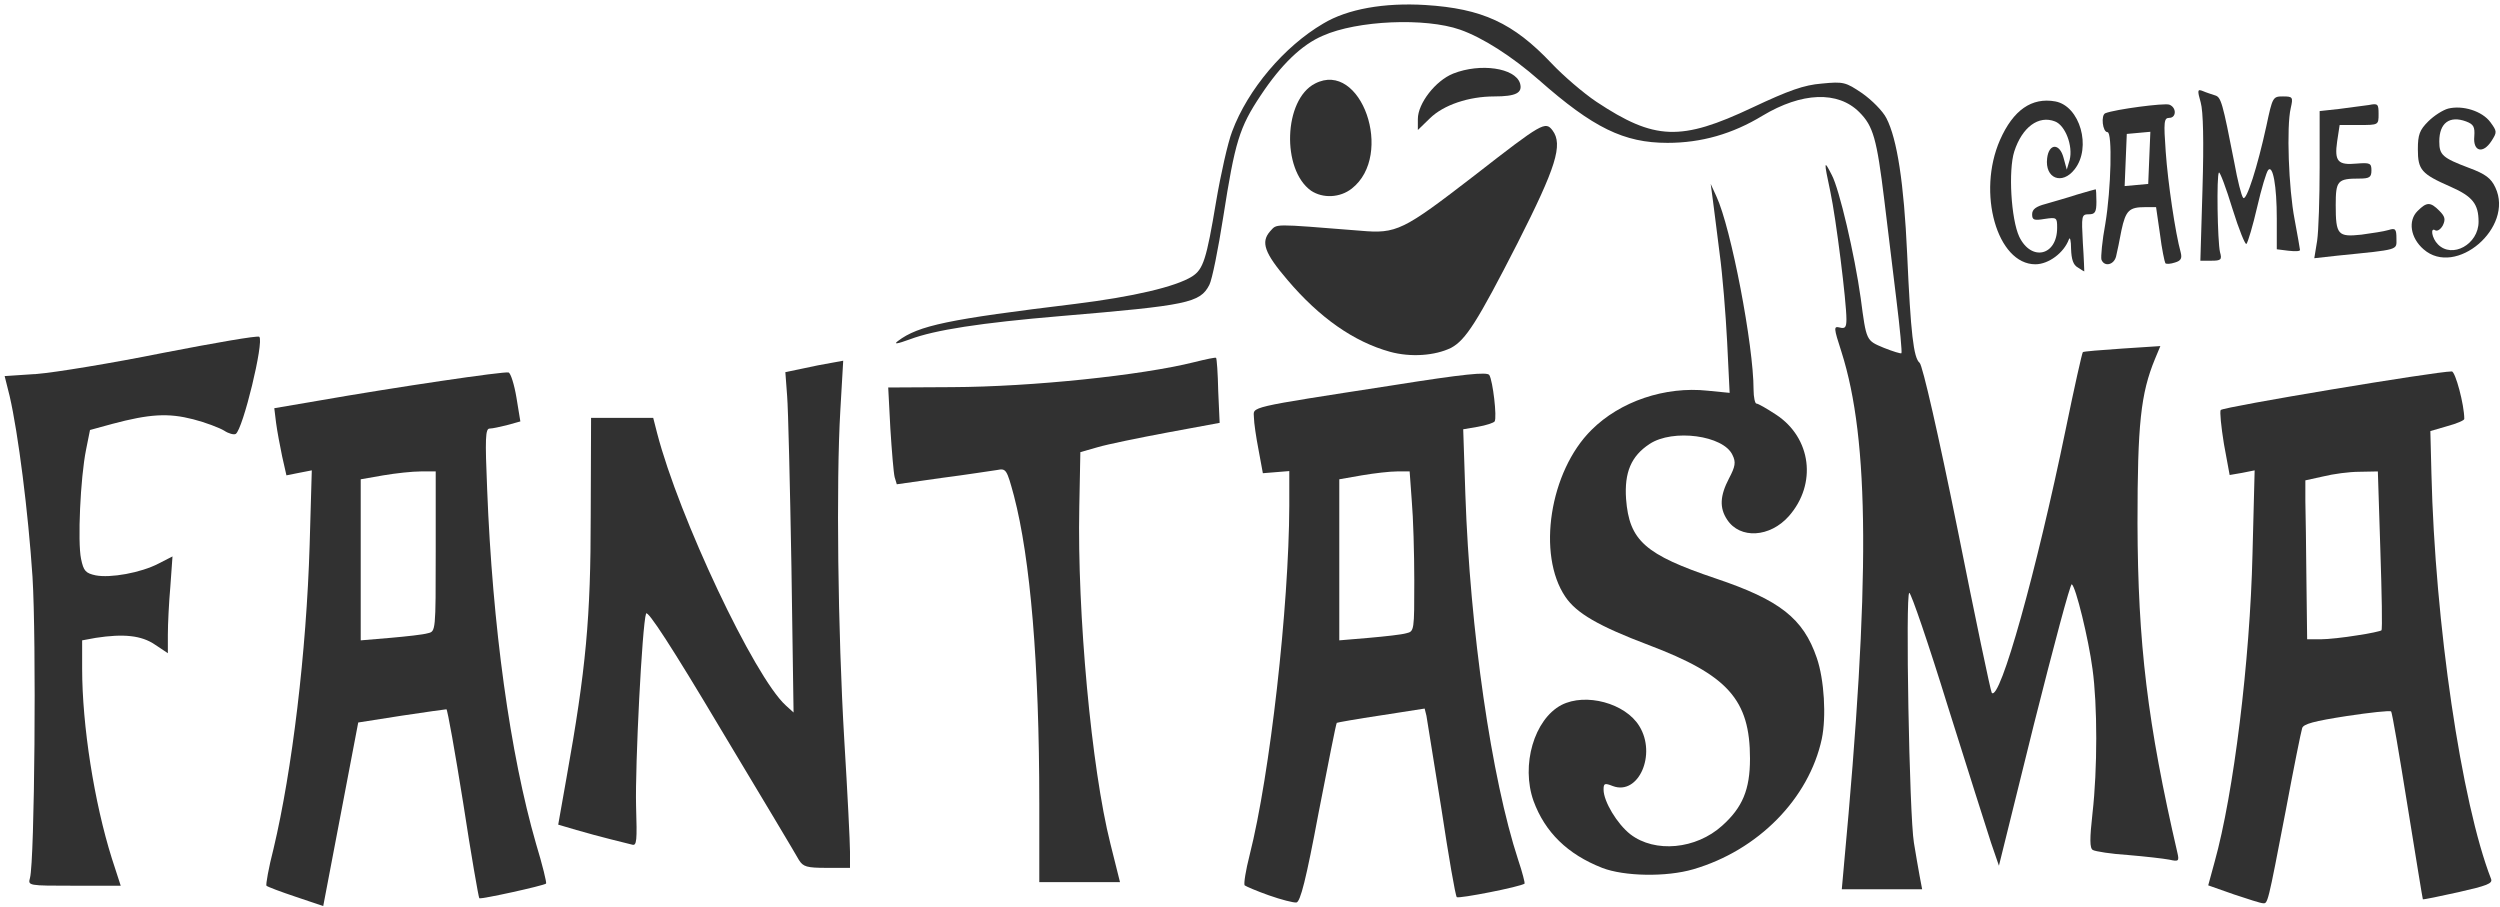
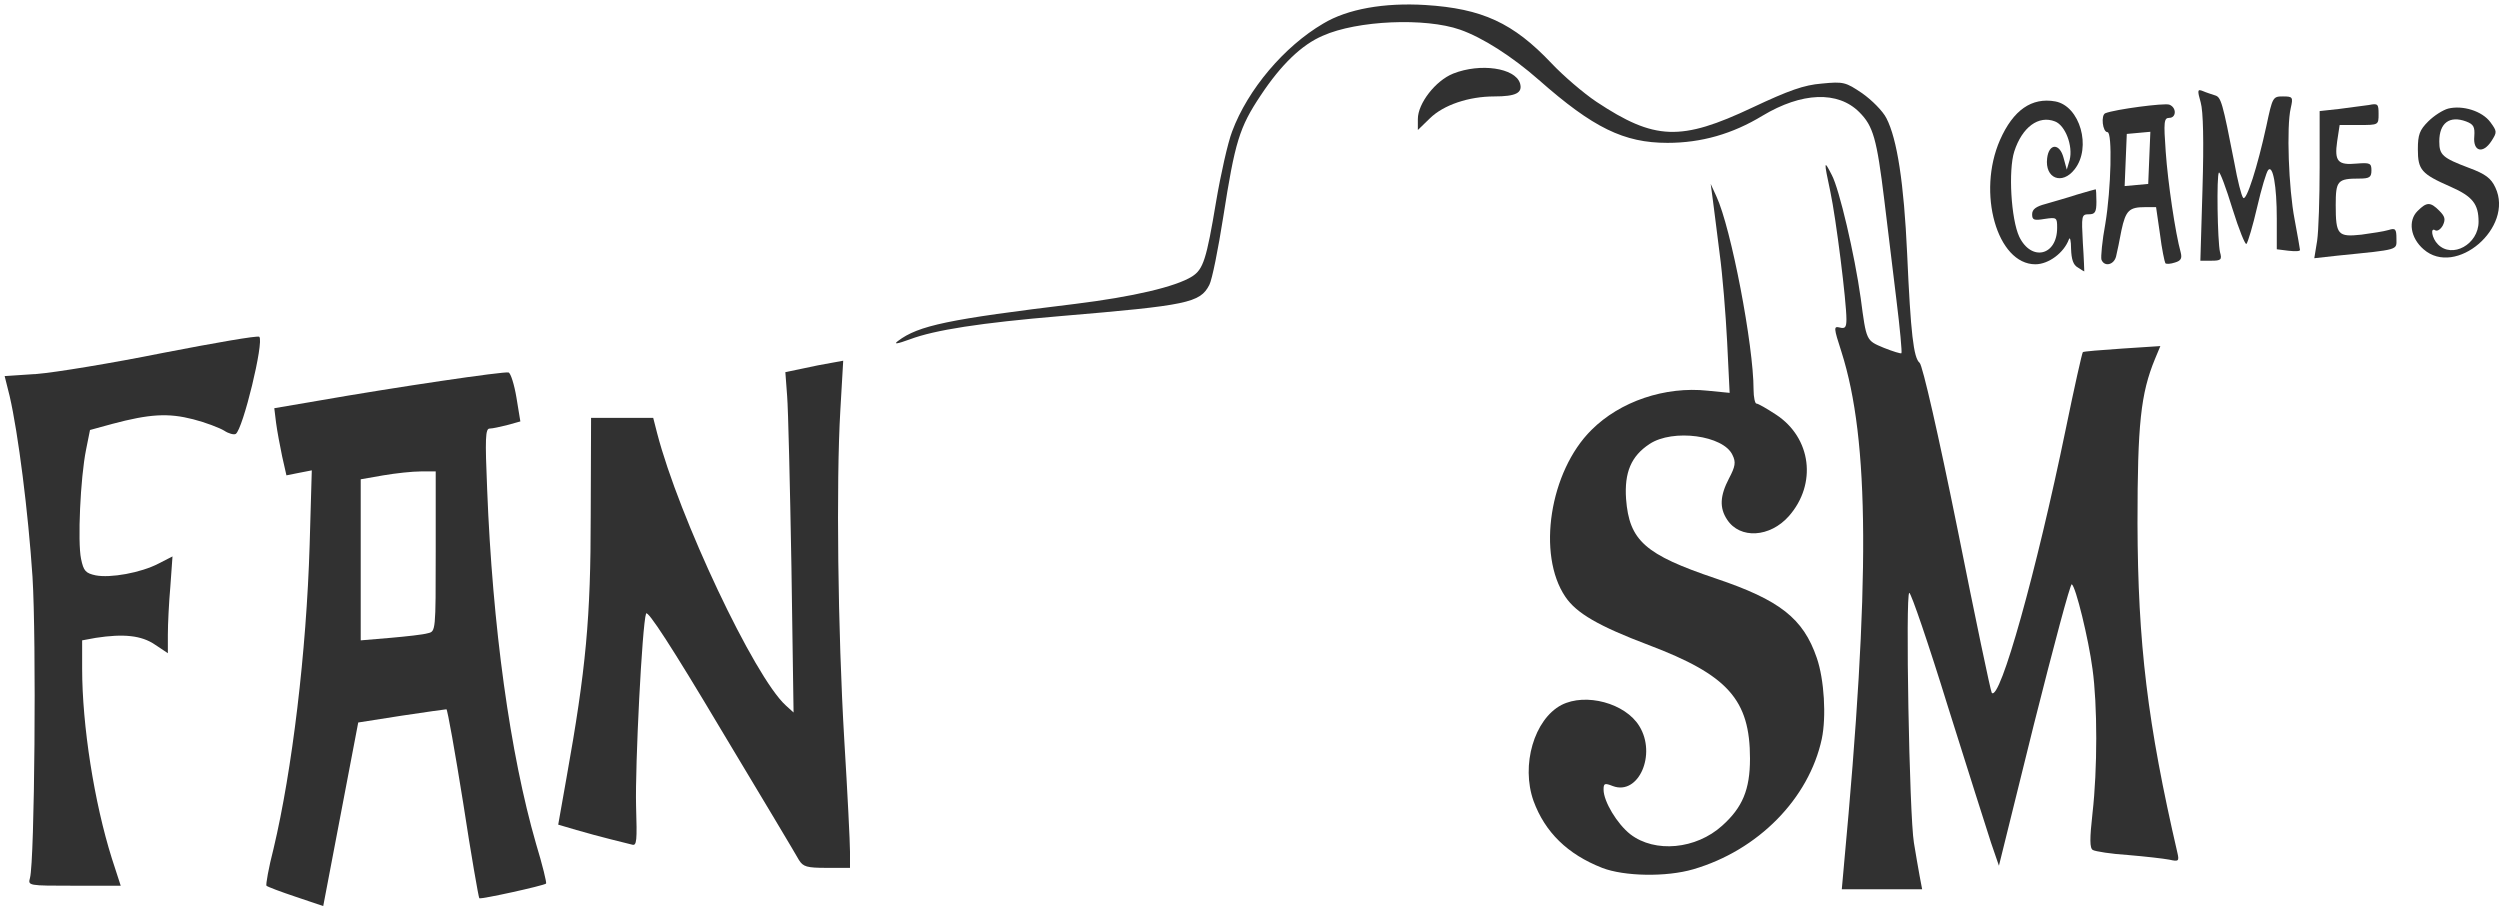
<svg xmlns="http://www.w3.org/2000/svg" class="img-fluid" id="outputsvg" style="transform: none; transform-origin: 50% 50%; cursor: move; max-height: none;" width="700" height="254" viewBox="0 0 7000 2540">
  <g id="l1sHzADQ1GtyM9vtPytr8Y3" fill="rgb(0,0,0)" style="transform: none;">
    <g />
  </g>
  <g id="l70ILm9AzA6U14LPeiIC6Zj" fill="rgb(8,8,8)" style="transform: none;">
    <g />
  </g>
  <g id="l5d6G7sJubV8RngfALKDo34" fill="rgb(16,16,16)" style="transform: none;">
    <g />
  </g>
  <g id="l1B7qWjoT3XgdX0S0LXoJcP" fill="rgb(25,25,25)" style="transform: none;">
    <g />
  </g>
  <g id="l6ohekzIsP0sl8RjUY1VYQf" fill="rgb(33,33,33)" style="transform: none;">
    <g />
  </g>
  <g id="l2d6GrTVo3f9JAbLgF0BHEq" fill="rgb(41,41,41)" style="transform: none;">
    <g />
  </g>
  <g id="l4KPNnmi6UzHLCILy0EoMyc" fill="rgb(49,49,49)" style="transform: none;">
    <g>
      <path id="pYvR4W4fz" d="M828 2511 c-42 -14 -79 -28 -82 -31 -2 -3 6 -50 20 -104 52 -219 92 -550 101 -850 l6 -209 -36 7 -35 7 -12 -53 c-6 -29 -14 -71 -17 -94 l-5 -41 123 -21 c217 -38 522 -83 533 -79 6 2 16 34 22 70 l11 67 -36 10 c-20 5 -42 10 -50 10 -12 0 -13 27 -7 170 15 384 64 740 137 993 18 59 30 109 28 111 -7 6 -184 45 -187 41 -2 -2 -23 -122 -45 -266 -23 -144 -44 -262 -47 -263 -3 0 -59 8 -126 18 l-121 19 -49 257 -49 257 -77 -26z m370 -738 c22 -5 22 -5 22 -229 l0 -224 -42 0 c-23 0 -70 5 -105 11 l-63 11 0 225 0 226 83 -7 c45 -4 92 -9 105 -13z" />
-       <path id="pSxY9K3nm" d="M3553 2507 c-34 -12 -64 -25 -68 -28 -3 -4 3 -42 14 -85 57 -225 110 -695 111 -977 l0 -98 -37 3 -37 3 -12 -65 c-7 -36 -13 -77 -13 -91 -1 -31 -26 -26 388 -90 201 -32 265 -38 271 -29 10 16 22 119 15 130 -3 4 -24 11 -47 15 l-41 7 6 182 c13 381 73 795 148 1024 12 35 19 65 18 66 -11 9 -185 43 -190 38 -4 -4 -23 -115 -43 -247 -21 -132 -40 -249 -42 -261 l-5 -20 -122 19 c-67 10 -123 20 -124 21 -2 1 -24 114 -51 252 -35 187 -51 249 -62 251 -8 1 -43 -8 -77 -20z m385 -734 c22 -5 22 -8 22 -147 0 -77 -3 -178 -7 -223 l-6 -83 -35 0 c-20 0 -64 5 -99 11 l-63 11 0 225 0 226 83 -7 c45 -4 92 -9 105 -13z" />
-       <path id="p12DCXF6FL" d="M6254 2504 l-71 -25 18 -66 c53 -190 99 -562 106 -862 l6 -234 -35 7 -35 6 -16 -87 c-8 -49 -12 -91 -9 -95 9 -9 602 -108 647 -108 10 0 35 93 35 133 0 4 -21 13 -47 20 l-48 14 3 119 c10 419 84 922 167 1135 5 13 -12 19 -91 37 -54 12 -98 21 -100 20 -1 -2 -20 -120 -43 -262 -23 -143 -43 -262 -46 -264 -3 -3 -59 3 -125 13 -90 14 -121 22 -124 34 -3 9 -24 113 -46 231 -51 265 -50 260 -64 259 -6 0 -43 -12 -82 -25z m346 -725 c35 -5 66 -12 68 -14 3 -2 1 -103 -3 -225 l-7 -220 -52 1 c-28 0 -73 6 -101 13 l-50 11 0 58 c1 31 2 131 3 222 l2 165 38 0 c20 0 66 -5 102 -11z" />
      <path id="pXu6Ce5Qf" d="M5163 2423 c74 -793 72 -1190 -7 -1438 -22 -68 -22 -72 -5 -68 15 4 19 0 19 -23 0 -50 -29 -282 -45 -357 -19 -89 -18 -90 4 -47 21 39 64 223 81 345 16 121 15 118 65 139 25 10 48 17 49 15 2 -2 -4 -69 -14 -149 -10 -80 -25 -206 -34 -280 -21 -172 -31 -207 -70 -246 -60 -60 -161 -56 -271 10 -84 51 -171 76 -266 76 -122 0 -208 -42 -360 -176 -75 -66 -158 -119 -221 -141 -97 -34 -288 -26 -384 17 -59 25 -117 81 -174 167 -60 90 -72 130 -105 341 -14 89 -31 175 -39 190 -26 50 -60 57 -416 87 -225 19 -353 39 -422 65 -36 13 -47 15 -34 5 58 -44 142 -61 496 -104 162 -20 282 -48 328 -77 31 -20 40 -47 67 -209 13 -77 33 -166 45 -197 44 -118 146 -238 255 -302 68 -41 171 -59 286 -52 159 10 246 50 353 163 33 35 90 84 126 108 163 108 236 111 437 16 102 -48 144 -63 194 -67 61 -6 67 -4 113 27 27 19 58 50 68 70 30 58 49 182 58 379 10 225 18 292 35 306 8 6 53 203 106 465 50 250 93 456 96 459 23 25 125 -340 207 -738 24 -117 46 -215 48 -216 1 -2 51 -6 110 -10 l107 -7 -15 36 c-40 97 -49 182 -49 460 1 337 28 561 112 924 5 22 3 24 -23 18 -16 -3 -68 -9 -116 -13 -47 -3 -91 -10 -98 -14 -9 -5 -9 -31 -1 -103 14 -123 14 -303 0 -404 -11 -84 -47 -231 -58 -237 -4 -3 -51 174 -106 392 l-98 396 -22 -64 c-12 -36 -66 -208 -121 -382 -54 -175 -103 -318 -108 -318 -11 0 0 624 13 700 5 30 12 72 16 93 l7 37 -112 0 -113 0 6 -67z" />
      <path id="pIu48iLmb" d="M84 2458 c13 -50 18 -666 7 -843 -12 -181 -40 -402 -64 -506 l-14 -56 91 -6 c50 -4 209 -30 353 -59 144 -28 265 -49 269 -45 14 13 -46 260 -66 272 -5 3 -20 -1 -32 -9 -13 -8 -52 -23 -87 -32 -70 -18 -122 -15 -227 13 l-62 17 -11 55 c-16 79 -24 259 -14 306 7 34 13 40 41 46 41 8 126 -7 176 -33 l39 -20 -6 84 c-4 45 -7 106 -7 135 l0 52 -36 -24 c-38 -26 -88 -31 -166 -19 l-38 7 0 79 c0 160 34 375 83 531 l25 77 -130 0 c-130 0 -130 0 -124 -22z" />
-       <path id="pZaqzH0gJ" d="M2910 2248 c0 -391 -25 -684 -71 -860 -20 -74 -22 -77 -47 -72 -15 2 -84 13 -154 22 l-127 18 -6 -20 c-3 -12 -8 -73 -12 -136 l-6 -115 179 -1 c224 -1 530 -33 678 -70 32 -8 60 -14 61 -12 2 2 5 43 6 93 l4 89 -146 27 c-80 15 -168 33 -195 41 l-49 14 -3 154 c-6 297 34 731 87 942 l27 108 -113 0 -113 0 0 -222z" />
      <path id="pRYVzAtgt" d="M4486 2430 c-97 -38 -160 -100 -192 -187 -36 -101 2 -229 78 -269 68 -35 179 -5 218 59 49 79 -2 195 -74 168 -23 -9 -26 -8 -26 10 0 33 38 96 75 125 69 53 184 42 257 -24 57 -51 78 -101 78 -188 0 -165 -62 -234 -284 -318 -140 -53 -202 -89 -233 -135 -80 -118 -44 -351 73 -467 80 -80 206 -123 326 -110 l61 6 -7 -143 c-4 -78 -13 -189 -21 -247 -7 -58 -16 -125 -19 -150 l-6 -45 16 35 c41 88 104 417 104 541 0 21 4 39 8 39 5 0 29 14 55 31 99 65 115 194 36 284 -53 60 -137 65 -173 10 -22 -33 -20 -67 5 -115 18 -34 20 -46 10 -66 -25 -55 -167 -74 -232 -31 -52 34 -71 80 -66 154 9 117 53 156 252 223 178 60 244 111 282 222 21 61 27 165 14 227 -36 167 -178 312 -360 365 -75 22 -193 20 -255 -4z" />
      <path id="pYEaT55R0" d="M2237 2408 c-7 -13 -105 -177 -218 -365 -138 -232 -206 -336 -210 -325 -11 31 -31 426 -28 539 3 97 2 112 -11 108 -8 -2 -35 -9 -60 -15 -25 -6 -68 -18 -96 -26 l-51 -15 23 -130 c55 -307 68 -449 68 -736 l1 -273 87 0 87 0 11 43 c61 235 272 682 360 762 l22 20 -6 -410 c-4 -226 -9 -440 -12 -476 l-5 -67 48 -10 c26 -6 63 -13 81 -16 l33 -6 -8 138 c-12 203 -7 621 11 924 9 147 16 288 16 313 l0 45 -65 0 c-56 0 -66 -3 -78 -22z" />
-       <path id="p3NeHE0CN" d="M3892 985 c-101 -28 -197 -95 -287 -201 -65 -76 -75 -106 -49 -136 21 -22 1 -22 253 -2 102 9 119 0 320 -155 190 -148 198 -152 218 -126 30 40 10 103 -98 316 -113 221 -145 271 -186 293 -45 22 -113 27 -171 11z" />
      <path id="p134ZcvphZ" d="M5818 749 c-13 -7 -18 -23 -19 -52 0 -23 -3 -35 -6 -27 -14 38 -57 70 -94 70 -107 0 -164 -200 -99 -348 37 -84 89 -120 155 -108 69 13 102 129 54 190 -35 45 -84 26 -77 -31 5 -42 35 -43 46 -1 l9 33 8 -27 c10 -39 -12 -97 -41 -108 -46 -18 -92 16 -114 84 -17 53 -9 190 14 239 34 70 106 53 106 -25 0 -29 -1 -30 -35 -25 -30 5 -35 3 -35 -13 0 -14 11 -22 38 -29 20 -6 60 -17 87 -26 28 -8 51 -15 53 -15 1 0 2 16 2 35 0 29 -4 35 -21 35 -21 0 -21 4 -17 80 3 44 4 80 4 80 -1 0 -9 -5 -18 -11z" />
      <path id="p8JVjQFnY" d="M5884 727 c-2 -7 2 -53 11 -101 16 -96 20 -256 6 -256 -14 0 -19 -48 -6 -53 28 -11 165 -29 179 -24 21 8 20 37 0 37 -15 0 -16 11 -10 95 6 86 27 228 42 282 4 16 1 23 -16 28 -12 4 -24 5 -27 2 -2 -3 -10 -40 -15 -81 l-11 -76 -31 0 c-44 0 -54 9 -66 65 -5 28 -12 60 -15 73 -6 24 -33 30 -41 9z m134 -285 l3 -73 -33 3 -33 3 -3 73 -3 73 33 -3 33 -3 3 -73z" />
      <path id="p6PygiLOW" d="M6167 528 c4 -132 2 -217 -5 -241 -10 -35 -9 -38 6 -32 9 4 25 9 34 12 17 5 21 19 54 188 9 50 20 94 25 99 9 10 40 -87 65 -202 17 -80 18 -82 46 -82 28 0 29 2 22 33 -12 51 -6 225 11 312 8 44 15 82 15 85 0 4 -15 4 -33 2 l-32 -4 0 -86 c0 -92 -11 -151 -24 -136 -5 5 -19 52 -31 104 -12 52 -26 99 -30 103 -3 4 -21 -40 -39 -98 -18 -59 -35 -104 -38 -102 -7 7 -4 193 3 223 6 21 3 24 -24 24 l-31 0 6 -202z" />
      <path id="p16RkGqDUK" d="M6488 674 c4 -27 7 -120 7 -206 l0 -157 55 -6 c30 -4 67 -9 83 -11 25 -5 27 -3 27 25 0 31 0 31 -54 31 l-55 0 -7 46 c-8 56 2 67 55 62 37 -3 41 -1 41 19 0 19 -5 23 -34 23 -61 0 -66 6 -66 74 0 84 6 90 72 83 29 -4 63 -9 76 -13 19 -6 22 -3 22 24 0 33 11 30 -167 48 l-63 7 8 -49z" />
      <path id="pI3vdjIiW" d="M6786 698 c-37 -32 -44 -80 -17 -107 26 -26 36 -26 61 -1 16 16 18 24 10 41 -6 11 -15 17 -21 14 -15 -10 -10 22 7 39 40 41 114 0 114 -63 0 -50 -17 -71 -78 -98 -82 -36 -92 -47 -92 -105 0 -41 5 -54 29 -78 16 -16 41 -32 56 -36 41 -10 95 7 118 38 19 26 19 28 3 53 -24 37 -52 29 -48 -13 2 -27 -2 -34 -23 -42 -46 -17 -75 4 -75 56 0 38 9 46 83 74 46 17 62 29 74 55 53 112 -111 252 -201 173z" />
-       <path id="pAEWTnppp" d="M3671 534 c-83 -59 -77 -255 11 -300 129 -67 223 200 103 294 -33 26 -81 28 -114 6z" />
      <path id="p1DlHkoZCf" d="M3970 333 c0 -43 49 -107 99 -127 76 -30 173 -16 187 27 8 27 -11 37 -72 37 -72 0 -142 24 -180 61 l-34 33 0 -31z" />
    </g>
  </g>
  <g id="lafI84iR3UkIDLv6roDLVv" fill="rgb(58,58,58)" style="transform: none;">
    <g />
  </g>
  <g id="l6LoymzUzRRff55xyeJEyg8" fill="rgb(66,66,66)" style="transform: none;">
    <g />
  </g>
  <g id="l6bzu0Oj5eOVRj4un6t5JId" fill="rgb(74,74,74)" style="transform: none;">
    <g />
  </g>
  <g id="l7KMP4kQ2xDTkcpokPj2Lof" fill="rgb(82,82,82)" style="transform: none;">
    <g />
  </g>
  <g id="l77k065usTC0JKrIDcxIpl6" fill="rgb(90,90,90)" style="transform: none;">
    <g />
  </g>
  <g id="l7IeDMEXNgy42sRvAkzxzYj" fill="rgb(99,99,99)" style="transform: none;">
    <g />
  </g>
  <g id="l1F5jU0QCxknwxgSZnKt2Bx" fill="rgb(107,107,107)" style="transform: none;">
    <g />
  </g>
  <g id="l36MF7FqSrYbcoi8VO6xVKa" fill="rgb(115,115,115)" style="transform: none;">
    <g />
  </g>
  <g id="l1ftZWssI2T849KyNLqED98" fill="rgb(123,123,123)" style="transform: none;">
    <g />
  </g>
  <g id="l2Pp17fmPfVrje507uAoMkB" fill="rgb(132,132,132)" style="transform: none;">
    <g />
  </g>
  <g id="l6tKEu67OUAsNSjAc3IKxF3" fill="rgb(140,140,140)" style="transform: none;">
    <g />
  </g>
  <g id="l50LICHCNl6fxfgXJspqpmW" fill="rgb(148,148,148)" style="transform: none;">
    <g />
  </g>
  <g id="l1oozfZUzlUzZ3zbszIY7hV" fill="rgb(156,156,156)" style="transform: none;">
    <g />
  </g>
  <g id="l2MDSEoJIA1uFdDcmuSS5Pi" fill="rgb(165,165,165)" style="transform: none;">
    <g />
  </g>
  <g id="l1lseojR2BfY1lZdLKZ56KW" fill="rgb(173,173,173)" style="transform: none;">
    <g />
  </g>
  <g id="l1hcqRSgU9XXvj5tCAW9fqC" fill="rgb(181,181,181)" style="transform: none;">
    <g />
  </g>
  <g id="l4xjGgaaff0fK4bABJURvpE" fill="rgb(189,189,189)" style="transform: none;">
    <g />
  </g>
  <g id="l1eDCHAnAvCoO6FPkJc4Ek3" fill="rgb(197,197,197)" style="transform: none;">
    <g />
  </g>
  <g id="l7h59MwLw9LAmfqJb9DoQPY" fill="rgb(206,206,206)" style="transform: none;">
    <g />
  </g>
  <g id="l6ghHb7bITBaIptFQ5kHuAm" fill="rgb(214,214,214)" style="transform: none;">
    <g />
  </g>
  <g id="l5cUDJ4NkyR2dUQAr16c1AK" fill="rgb(222,222,222)" style="transform: none;">
    <g />
  </g>
  <g id="l43xdN04yAd2ZZ2jpSiQ7Ih" fill="rgb(230,230,230)" style="transform: none;">
    <g />
  </g>
  <g id="lN1JsmvEEq2JaCFhoP60UJ" fill="rgb(239,239,239)" style="transform: none;">
    <g />
  </g>
  <g id="l5Wudi2mCJRuzRW9qnnWqiS" fill="rgb(247,247,247)" style="transform: none;">
    <g />
  </g>
  <g id="l7kD4H33ATOeuqJmRG2QUMZ" fill="rgb(255,255,255)" style="transform: none;">
    <g />
  </g>
</svg>